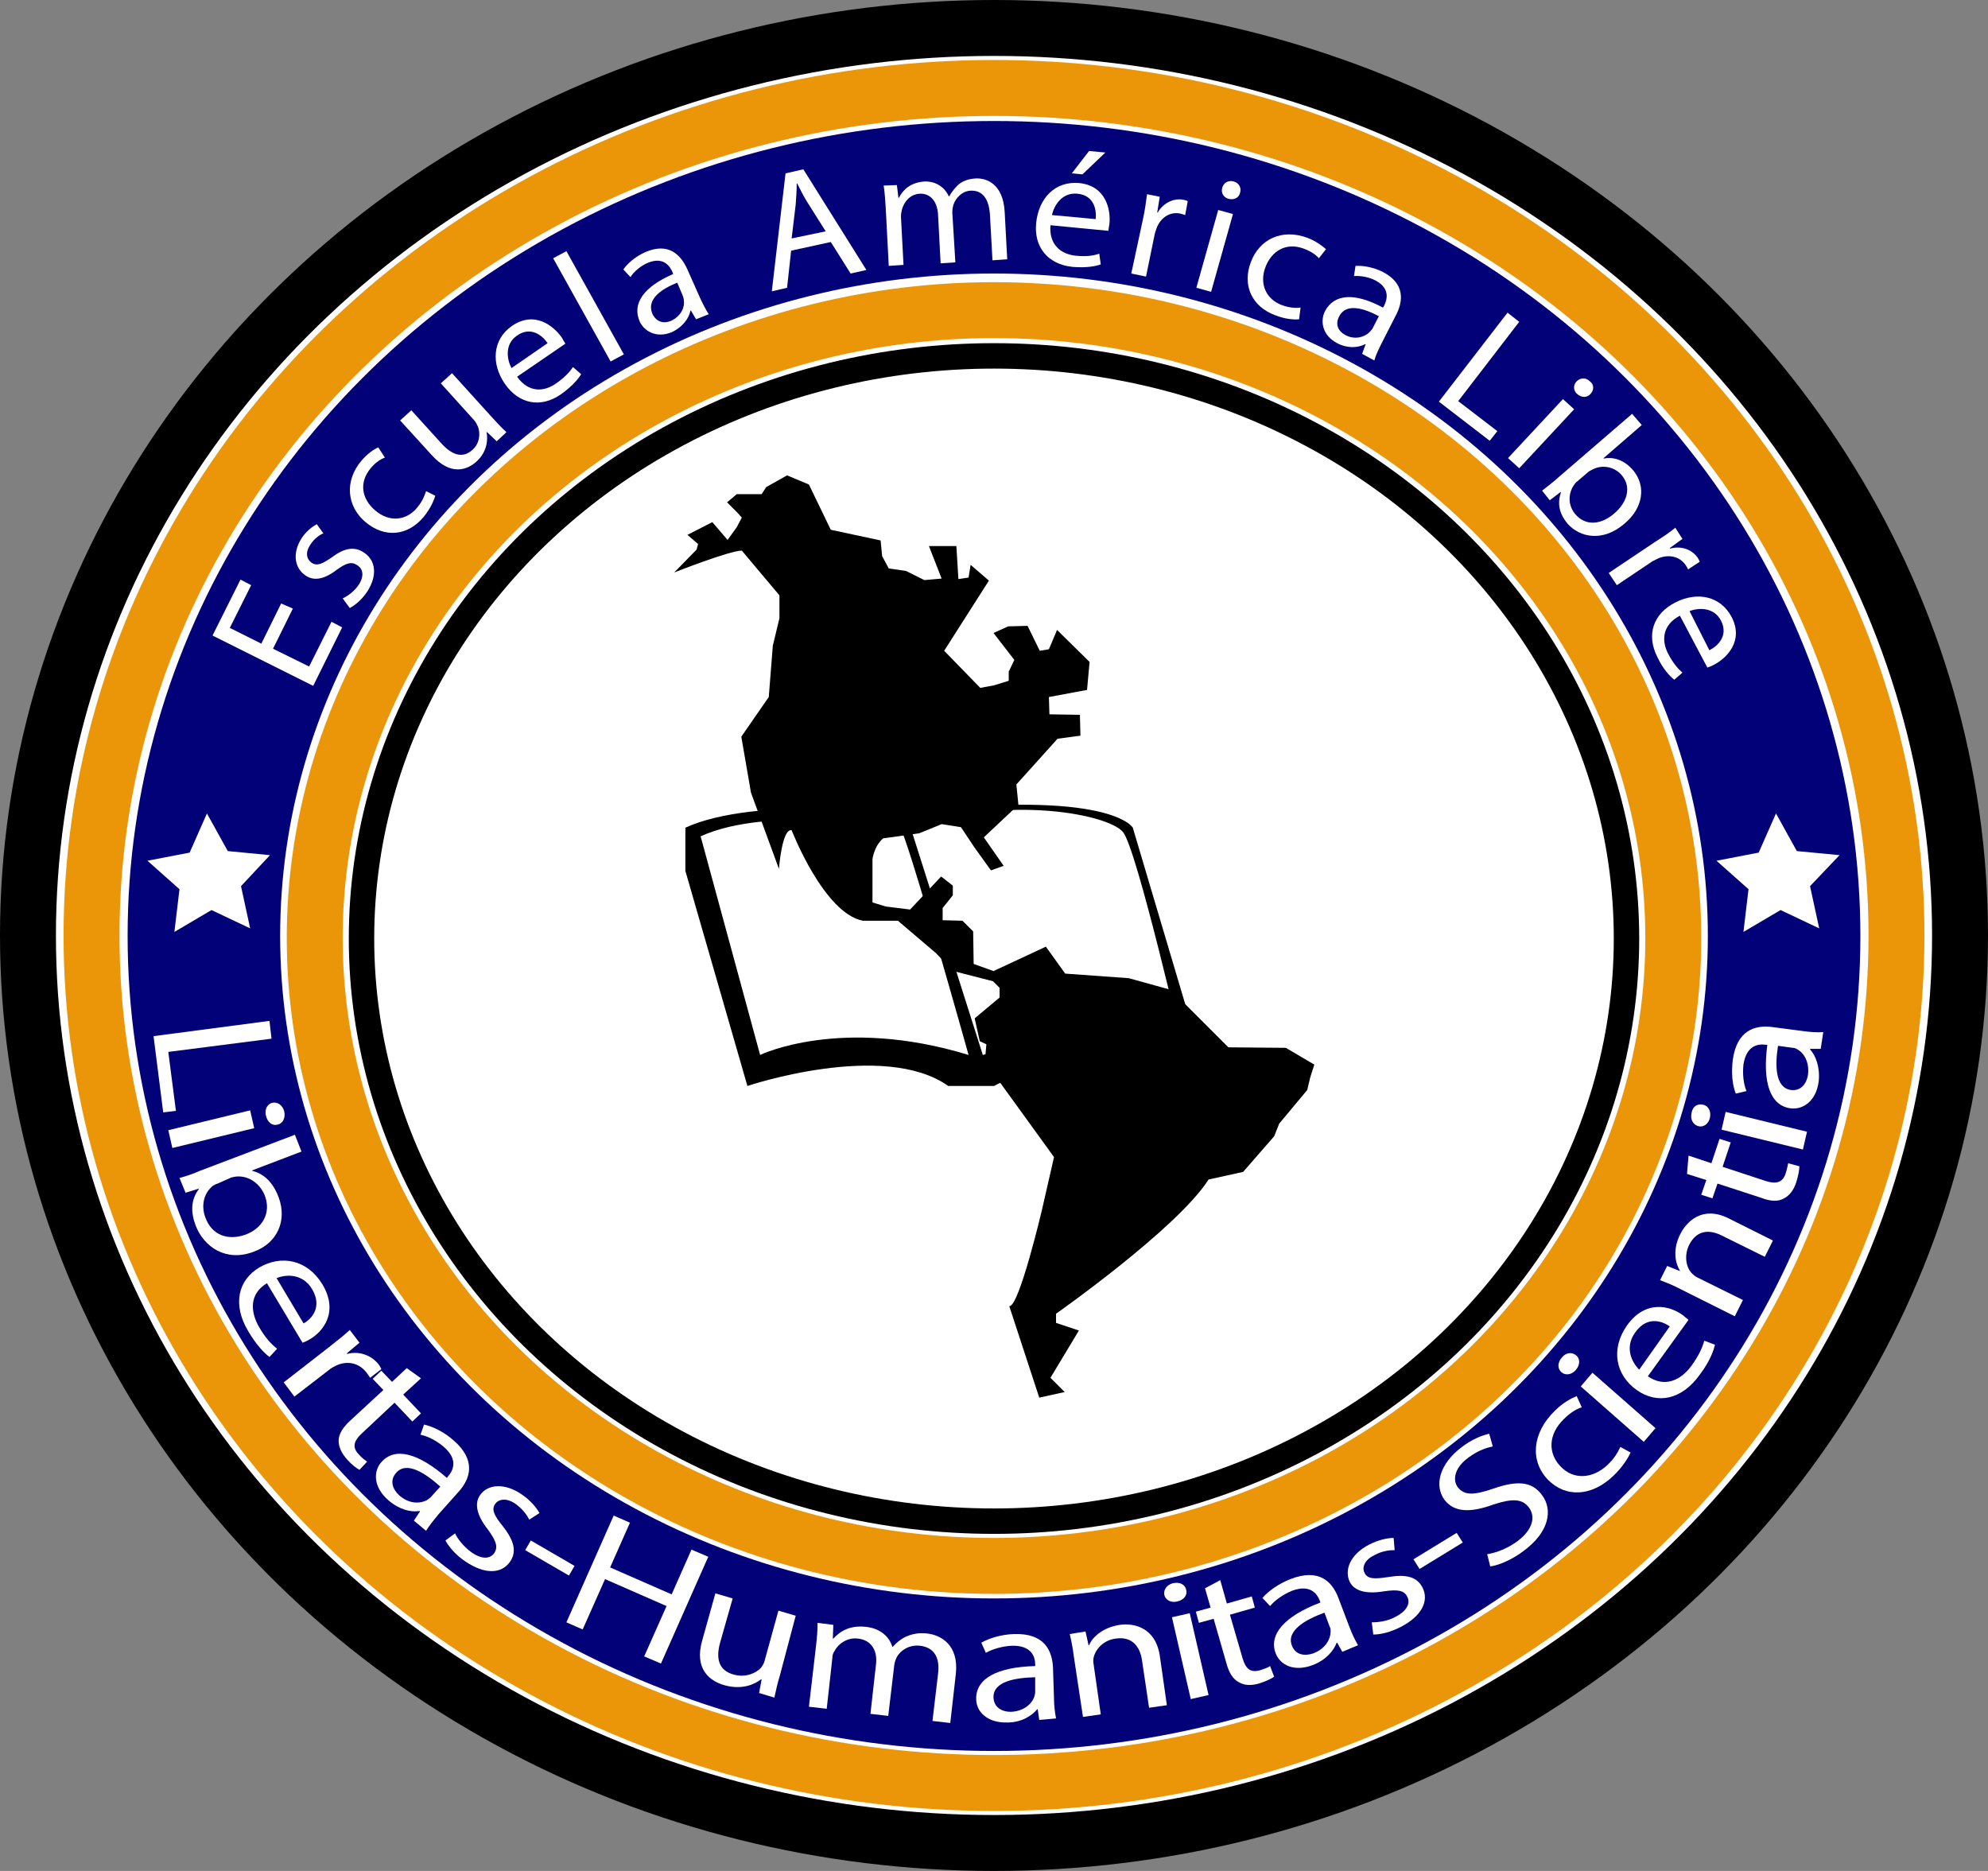
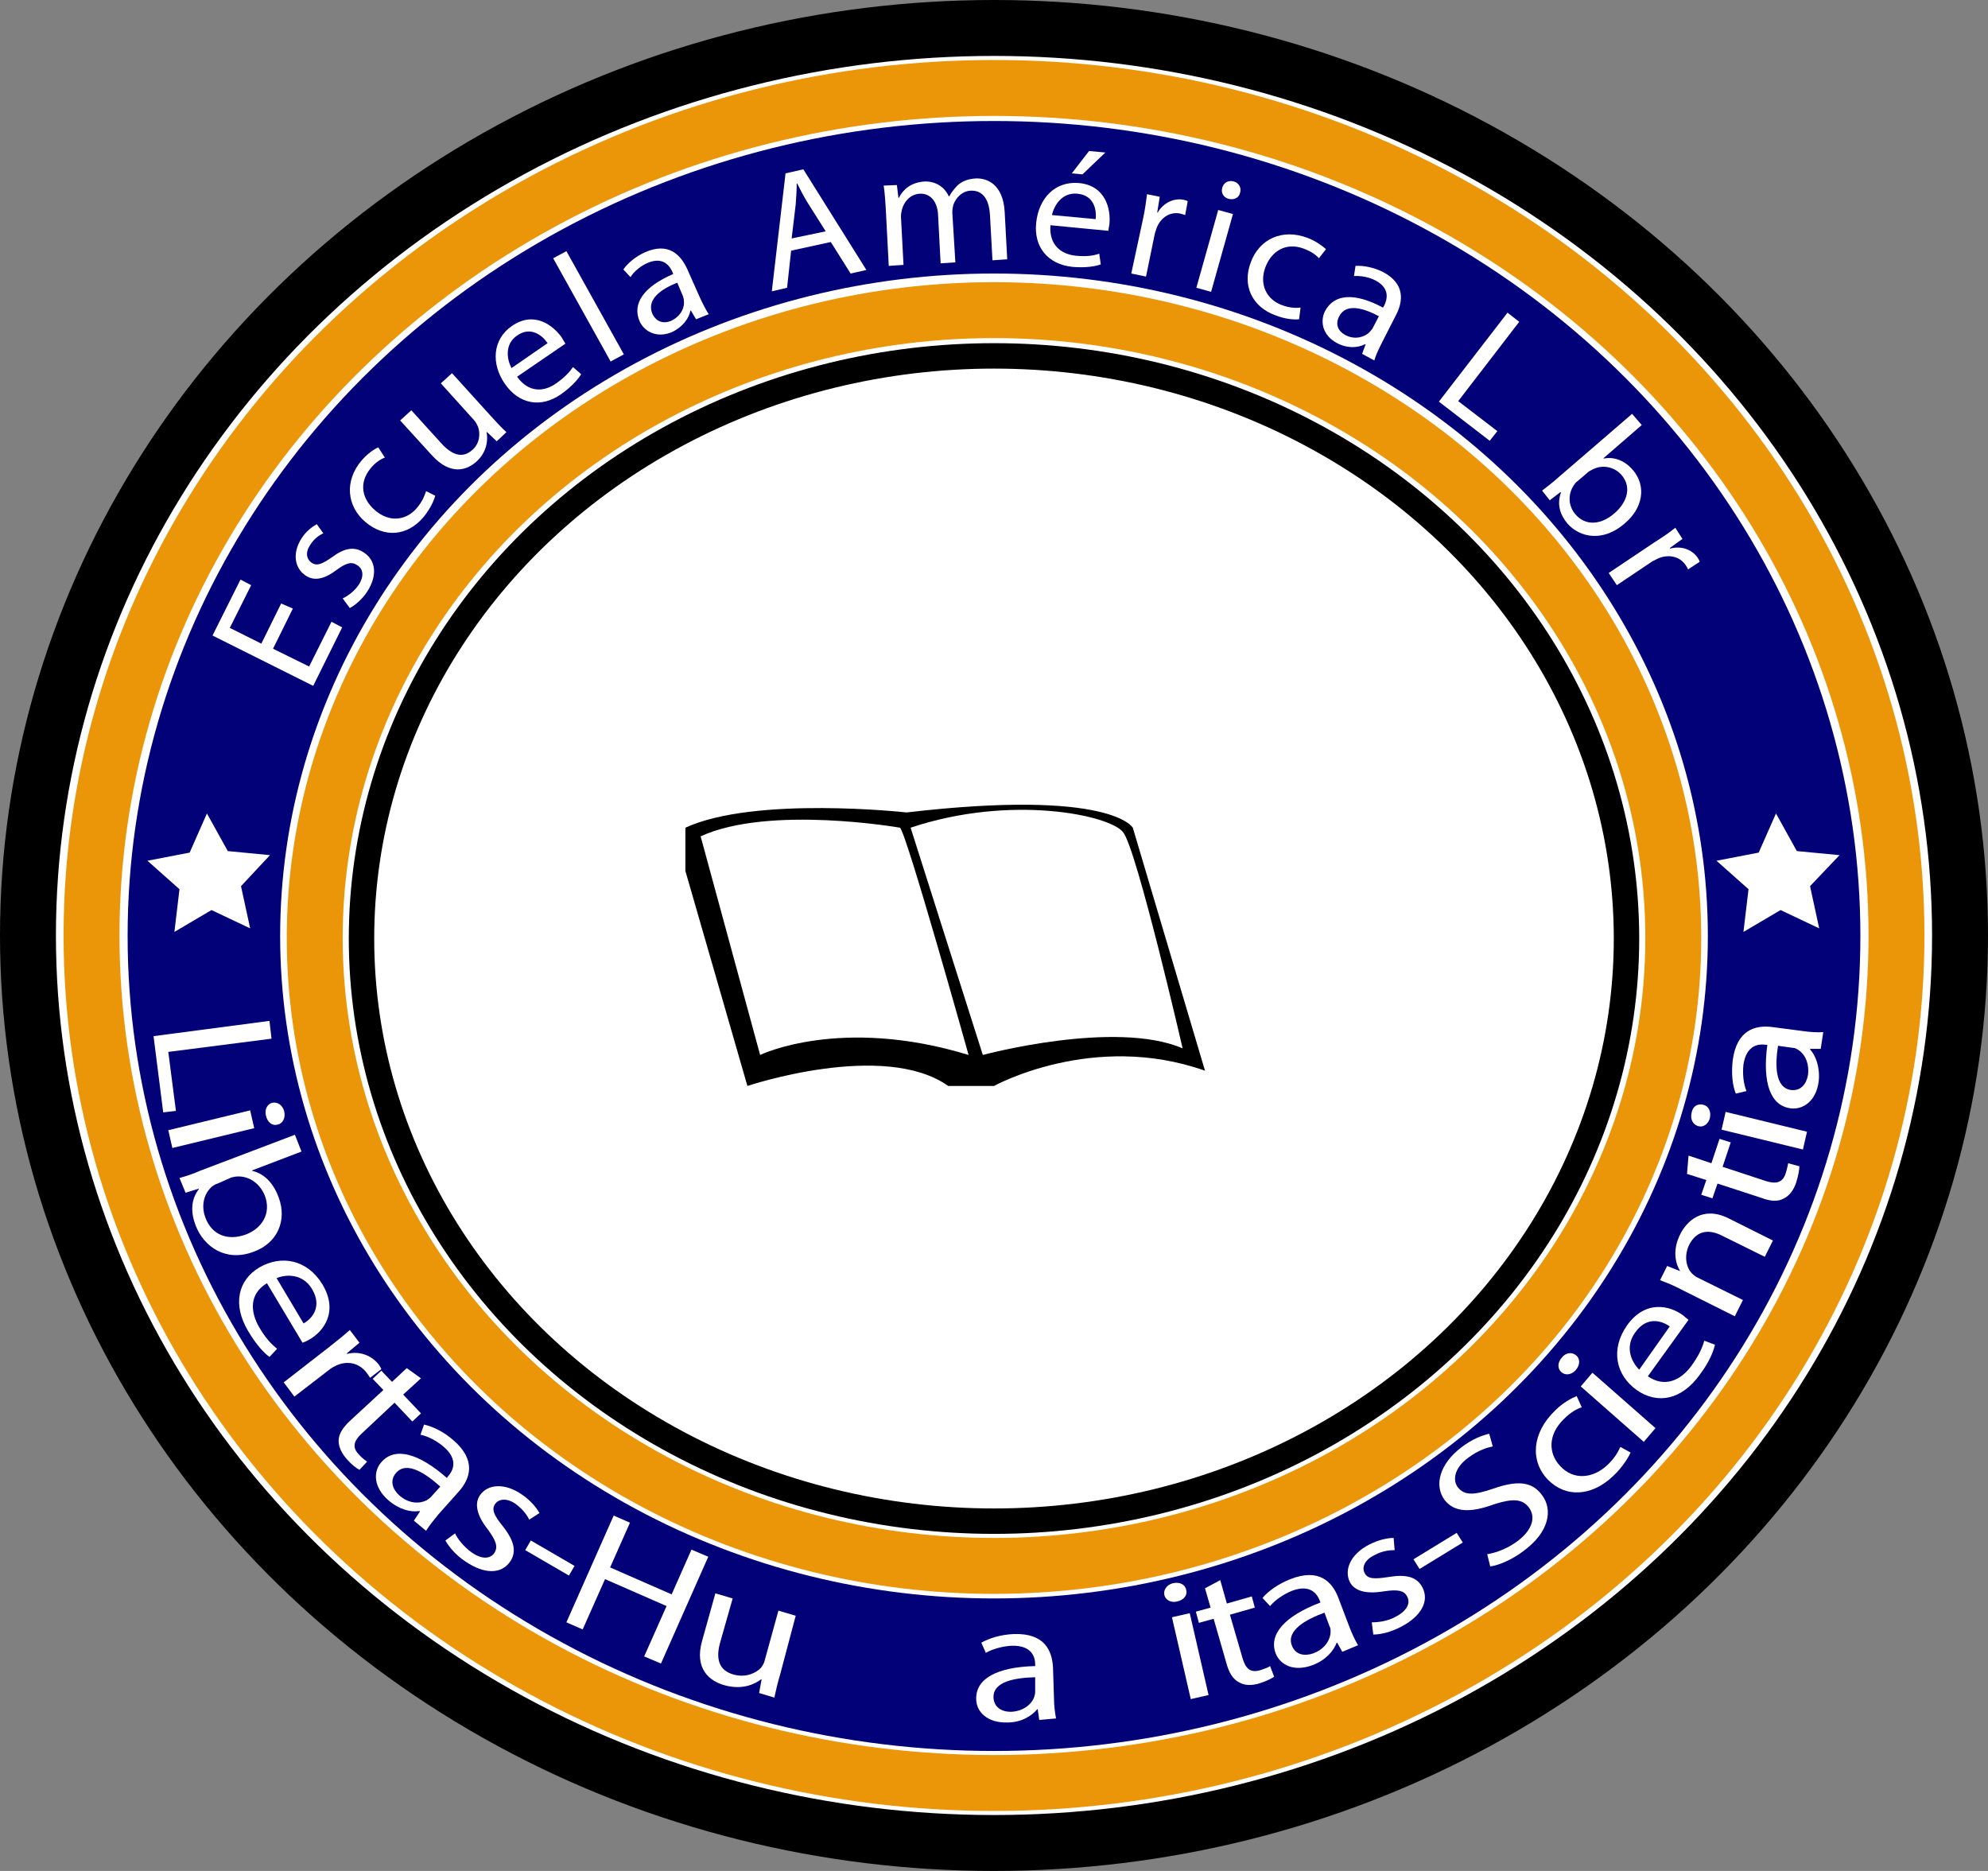
<svg xmlns="http://www.w3.org/2000/svg" version="1.1" id="Capa_1" x="0px" y="0px" viewBox="-200 123 391 368" enable-background="new -200 123 391 368" xml:space="preserve">
  <rect x="-200" y="123" width="391" height="368" fill="#808080" stroke="none" />
  <ellipse fill="#FFFFFF" stroke="#000000" stroke-miterlimit="10" cx="-4.5" cy="307" rx="190" ry="178.5" />
  <ellipse fill="none" cx="-8.3" cy="286.1" rx="140.5" ry="131.4" />
  <g>
    <g>
      <ellipse fill="none" stroke="#000000" stroke-width="11" stroke-miterlimit="10" cx="-4.5" cy="307" rx="190" ry="178.5" />
      <ellipse fill="none" stroke="#EB9608" stroke-width="11" stroke-miterlimit="10" cx="-4.5" cy="307" rx="177.5" ry="166.7" />
      <ellipse fill="none" stroke="#030178" stroke-width="30" stroke-miterlimit="10" cx="-4.5" cy="307.1" rx="155.4" ry="145.3" />
      <ellipse fill="none" stroke="#EB9608" stroke-width="11" stroke-miterlimit="10" cx="-4.5" cy="307.5" rx="133.6" ry="123.5" />
      <ellipse fill="none" stroke="#000000" stroke-width="5" stroke-miterlimit="10" cx="-4.5" cy="307.6" rx="124.4" ry="114.6" />
      <g>
        <g>
          <path fill="#FFFFFF" d="M-142.4,242.7l-3.9,7.9l7.1,3.5l4.4-8.8l2.1,1.1l-5.7,11.5l-19.8-9.9l5.5-11l2.1,1.1l-4.2,8.4l6.2,3.1      l3.9-7.9L-142.4,242.7z" />
          <path fill="#FFFFFF" d="M-132.6,240.7c0.9-0.4,2.3-1.4,3.1-2.6c1.2-1.8,0.9-3.2-0.2-3.9c-1.1-0.8-2.2-0.5-4.1,0.9      c-2.5,1.9-4.5,2.2-6.1,1.1c-2.1-1.4-2.7-4.3-0.8-7.3c0.9-1.4,2.1-2.3,3-2.8l1.3,1.8c-0.7,0.3-1.8,1-2.6,2.3      c-1,1.5-0.7,2.8,0.3,3.5c1.1,0.7,2.1,0.2,4-1.1c2.4-1.8,4.4-2.2,6.3-0.9c2.3,1.5,2.7,4.5,0.6,7.7c-1,1.5-2.3,2.6-3.4,3.2      L-132.6,240.7z" />
          <path fill="#FFFFFF" d="M-114.4,220.5c-0.2,0.8-0.9,2.5-2.3,4.2c-3.2,3.8-7.7,4.1-11.4,1c-3.7-3.1-4.2-8.1-0.8-12.1      c1.1-1.3,2.5-2.3,3.3-2.6l1.3,2c-0.8,0.3-1.8,0.9-2.8,2.1c-2.4,2.9-1.7,6.1,0.9,8.3c2.8,2.4,6.1,2,8.2-0.5      c1.1-1.3,1.5-2.4,1.8-3.3L-114.4,220.5z" />
          <path fill="#FFFFFF" d="M-103.4,204.9c1.1,1.2,2.1,2.3,3,3.1l-1.9,1.8l-1.9-1.8h-0.1c0.3,1.5,0.1,3.9-2,5.8      c-1.9,1.7-5.1,2.8-8.8-1.3l-6.2-6.8l2.2-2l5.9,6.5c2,2.2,4.1,3.1,6.1,1.3c1.5-1.3,1.6-3.3,1.1-4.6c-0.2-0.4-0.4-0.9-0.8-1.3      l-6.5-7.2l2.2-2L-103.4,204.9z" />
          <path fill="#FFFFFF" d="M-98.3,197.1c2.3,3.2,5.3,3,7.7,1.3c1.7-1.2,2.6-2.2,3.3-3.2l1.6,1.4c-0.6,1-1.8,2.4-3.9,3.9      c-4.1,2.9-8.4,1.9-11.1-2c-2.7-3.9-2.5-8.7,1.4-11.4c4.4-3,8.1-0.1,9.8,2.3c0.3,0.5,0.5,0.9,0.7,1.2L-98.3,197.1z M-92.3,190.5      c-1-1.5-3.3-3.4-6-1.5c-2.5,1.7-2,4.7-1.1,6.4L-92.3,190.5z" />
          <path fill="#FFFFFF" d="M-91.2,173.8l2.6-1.4l11.3,20.3l-2.6,1.4L-91.2,173.8z" />
          <path fill="#FFFFFF" d="M-63.1,185.8l-1-1.7h-0.1c-0.3,1.5-1.5,3.2-3.6,4.2c-3,1.3-5.5-0.1-6.4-2.1c-1.5-3.5,0.8-6.8,6.6-9.3      l-0.1-0.3c-0.5-1.2-1.8-3.2-4.9-1.9c-1.4,0.6-2.7,1.7-3.4,2.8l-1.4-1.5c0.9-1.3,2.5-2.6,4.3-3.4c4.6-2,7,0.5,8.3,3.4l2.4,5.4      c0.6,1.3,1.2,2.5,1.8,3.4L-63.1,185.8z M-66.8,178.6c-3,1.2-6.1,3.2-4.9,6.1c0.8,1.7,2.3,2,3.7,1.4c1.9-0.9,2.7-2.6,2.5-4      c0-0.3-0.1-0.6-0.2-0.9L-66.8,178.6z" />
          <path fill="#FFFFFF" d="M-44.4,172.3l-0.8,7.3l-3,0.7l2.7-23.2l3.5-0.8l12.4,19.8l-3.1,0.7l-3.9-6.2L-44.4,172.3z M-37.6,168.5      l-3.6-5.7c-0.8-1.3-1.4-2.5-2-3.7h-0.1c0,1.4-0.1,2.7-0.2,4.1l-0.8,6.7L-37.6,168.5z" />
          <path fill="#FFFFFF" d="M-25.8,163.8c-0.1-1.6-0.2-3-0.4-4.3l2.6-0.1l0.3,2.5h0.1c0.8-1.6,2.3-3,5-3.2c2.2-0.1,4,1.1,4.8,2.9      h0.1c0.5-0.9,1.1-1.6,1.7-2.2c0.9-0.8,2-1.2,3.5-1.3c2.2-0.1,5.4,1.1,5.7,6.6l0.5,9.3l-2.9,0.2l-0.5-9c-0.2-3-1.4-4.8-3.8-4.7      c-1.7,0.1-2.9,1.4-3.4,2.8c-0.1,0.4-0.2,0.9-0.2,1.5l0.6,9.8l-2.9,0.2l-0.5-9.5c-0.1-2.5-1.4-4.3-3.6-4.2      c-1.9,0.1-3.1,1.6-3.5,3.1c-0.1,0.4-0.2,0.9-0.2,1.4l0.5,9.5l-2.9,0.2L-25.8,163.8z" />
          <path fill="#FFFFFF" d="M6.6,167.3c-0.3,3.9,2.1,5.7,5,6c2.1,0.2,3.4,0,4.6-0.4l0.3,2.1c-1.1,0.4-2.9,0.7-5.5,0.5      c-5-0.5-7.7-4-7.2-8.7c0.5-4.8,3.7-8.2,8.4-7.8c5.3,0.5,6.3,5.2,6,8.1c-0.1,0.6-0.2,1-0.2,1.3L6.6,167.3z M15.5,166.1      c0.2-1.8-0.3-4.7-3.6-5c-3-0.3-4.6,2.3-5,4.2L15.5,166.1z M17.4,153l-4.5,4.3l-2.1-0.2l3.4-4.4L17.4,153z" />
          <path fill="#FFFFFF" d="M24.8,166.1c0.4-1.8,0.6-3.4,0.8-4.9l2.5,0.5l-0.5,3.1h0.1c1.1-1.9,3.2-2.9,5.1-2.5      c0.3,0.1,0.6,0.1,0.8,0.3l-0.5,2.7c-0.3-0.1-0.6-0.2-1-0.3c-2-0.4-3.8,0.8-4.6,2.8c-0.1,0.4-0.3,0.8-0.4,1.3l-1.7,8.3l-2.9-0.6      L24.8,166.1z" />
          <path fill="#FFFFFF" d="M35.3,179.6l4.3-15.3l2.9,0.8l-4.3,15.3L35.3,179.6z M43.9,160.9c-0.2,1-1.2,1.5-2.3,1.2      c-1-0.3-1.5-1.2-1.2-2.2s1.2-1.5,2.3-1.2C43.7,159,44.2,160,43.9,160.9z" />
          <path fill="#FFFFFF" d="M55.5,185.8c-0.9,0.1-2.7,0-4.7-0.8c-4.6-1.7-6.5-5.9-4.8-10.4c1.7-4.6,6.2-6.7,11.2-4.8      c1.6,0.6,2.9,1.6,3.6,2.2l-1.4,1.8c-0.5-0.6-1.4-1.3-3-1.9c-3.5-1.3-6.3,0.5-7.5,3.6c-1.3,3.4,0.2,6.4,3.2,7.5      c1.6,0.6,2.8,0.6,3.7,0.5L55.5,185.8z" />
          <path fill="#FFFFFF" d="M67.9,192.6l0.7-1.9h-0.1c-1.4,0.7-3.4,0.9-5.5-0.2c-2.9-1.5-3.4-4.3-2.4-6.3c1.8-3.4,5.8-3.7,11.4-0.7      l0.2-0.3c0.6-1.2,1.3-3.4-1.6-5c-1.3-0.7-3-1-4.3-0.9l0.3-2c1.6-0.1,3.6,0.3,5.4,1.2c4.4,2.3,4,5.8,2.5,8.6l-2.7,5.3      c-0.6,1.2-1.2,2.4-1.5,3.5L67.9,192.6z M71.2,185.2c-2.8-1.5-6.4-2.7-7.8,0c-0.9,1.7-0.1,3,1.2,3.7c1.9,1,3.7,0.4,4.7-0.5      c0.2-0.2,0.4-0.5,0.6-0.7L71.2,185.2z" />
          <path fill="#FFFFFF" d="M96.5,184.5l2.3,1.8l-12,15.6l7.7,5.9l-1.5,1.9L83,202L96.5,184.5z" />
-           <path fill="#FFFFFF" d="M96.6,213.1l10.8-11.6l2.2,2l-10.8,11.6L96.6,213.1z M112.8,200.5c-0.6,0.7-1.7,0.8-2.6,0      c-0.8-0.7-0.8-1.8-0.1-2.5c0.7-0.7,1.8-0.8,2.6,0C113.6,198.7,113.5,199.8,112.8,200.5z" />
          <path fill="#FFFFFF" d="M103.3,219.5c0.9-0.7,2.1-1.6,3.2-2.6l14.5-12.5l1.9,2.2l-7.5,6.5v0.1c2-0.4,4.1,0.3,5.8,2.3      c2.6,3.1,2,7.4-1.7,10.5c-4.3,3.7-8.8,2.7-11.2,0c-1.5-1.8-2.1-3.8-1.3-6.1l-0.1-0.1l-2.1,1.6L103.3,219.5z M110.2,217.7      c-0.3,0.2-0.5,0.5-0.7,0.8c-1.1,1.7-1.1,3.9,0.3,5.6c2,2.4,5.1,2.2,7.8-0.2c2.4-2.1,3.4-5.1,1.3-7.5c-1.3-1.5-3.6-2.1-5.6-1.1      c-0.3,0.2-0.7,0.3-1,0.6L110.2,217.7z" />
          <path fill="#FFFFFF" d="M125.5,229.6c1.6-1,2.9-1.9,4-2.8l1.4,2.2l-2.5,1.8l0.1,0.1c2.2-0.6,4.3,0.2,5.4,1.8      c0.2,0.3,0.3,0.5,0.4,0.8L132,235c-0.1-0.3-0.3-0.6-0.5-0.9c-1.2-1.7-3.3-2.1-5.3-1.3c-0.4,0.2-0.8,0.4-1.2,0.6l-7,4.7l-1.6-2.4      L125.5,229.6z" />
-           <path fill="#FFFFFF" d="M130.4,244.1c-3.4,1.8-3.7,4.8-2.3,7.5c1,1.9,1.9,2.9,2.8,3.7l-1.6,1.4c-0.9-0.7-2.2-2.1-3.3-4.4      c-2.3-4.5-0.8-8.6,3.5-10.8s8.9-1.3,11.1,2.9c2.4,4.7-1,8.1-3.6,9.4c-0.5,0.3-1,0.4-1.2,0.5L130.4,244.1z M136.2,250.9      c1.6-0.8,3.8-2.8,2.3-5.8c-1.4-2.7-4.4-2.6-6.2-1.9L136.2,250.9z" />
        </g>
        <g>
          <path fill="#FFFFFF" d="M-147,323.8l0.4,3.5l-20.3,2.6l1.5,11.6l-2.5,0.3l-1.9-15L-147,323.8z" />
          <path fill="#FFFFFF" d="M-166.9,345.3l16.1-3.9l0.8,3.5l-16.1,3.9L-166.9,345.3z M-145.4,344.2c-1,0.3-2-0.4-2.3-1.8      c-0.3-1.2,0.3-2.3,1.3-2.5s2,0.5,2.3,1.7C-143.8,342.9-144.4,344-145.4,344.2z" />
          <path fill="#FFFFFF" d="M-164.7,354.7c1.1-0.3,2.7-0.8,4-1.4l18.7-7.1l1.3,3.3l-9.7,3.7v0.1c2.2,0.5,4.1,2.2,5.2,5.2      c1.7,4.5-0.2,9-4.9,10.7c-5.5,2.1-9.8-1-11.4-5.1c-1-2.6-1-5.1,0.6-7.2v-0.1l-2.6,0.8L-164.7,354.7z M-157.2,355.8      c-0.4,0.1-0.7,0.3-1,0.5c-1.7,1.4-2.3,3.8-1.4,6.2c1.3,3.5,4.5,4.6,8,3.3c3.1-1.2,5-4.1,3.7-7.6c-0.9-2.3-3-3.9-5.4-3.8      c-0.3,0-0.8,0.1-1.2,0.2L-157.2,355.8z" />
          <path fill="#FFFFFF" d="M-147.5,375.4c-3.5,2.1-3.3,5.6-1.5,8.7c1.3,2.2,2.4,3.3,3.5,4.2l-1.5,1.6c-1.1-0.8-2.6-2.4-4.2-5.1      c-3.1-5.2-2-10,2.2-12.5c4.3-2.5,9.4-1.6,12.4,3.3c3.3,5.5,0.1,9.4-2.6,10.9c-0.5,0.3-1,0.5-1.3,0.6L-147.5,375.4z       M-140.3,383.3c1.7-0.9,3.7-3.3,1.7-6.7c-1.8-3.1-5.1-3-7-2.2L-140.3,383.3z" />
          <path fill="#FFFFFF" d="M-135.2,387.9c1.5-1.2,2.8-2.2,4-3.3l1.9,2.5l-2.5,2.1l0.1,0.1c2.3-0.6,4.7,0.2,6.2,2.1      c0.2,0.3,0.4,0.6,0.5,0.9l-2.2,1.7c-0.2-0.3-0.4-0.6-0.7-1c-1.5-2-3.9-2.4-6-1.4c-0.4,0.2-0.8,0.4-1.2,0.7l-7,5.4l-2.1-2.8      L-135.2,387.9z" />
          <path fill="#FFFFFF" d="M-117.2,394.1l-3.5,3.2l3.5,3.7l-1.7,1.6l-3.5-3.7l-6.5,6.1c-1.5,1.4-1.9,2.7-0.5,4.1      c0.6,0.7,1.2,1.1,1.6,1.4l-1.5,1.6c-0.6-0.3-1.5-1-2.4-2c-1.1-1.2-1.7-2.5-1.7-3.7c0-1.3,0.8-2.6,2.2-3.9l6.6-6.1l-2.1-2.2      l1.7-1.6l2.1,2.2l2.9-2.7L-117.2,394.1z" />
          <path fill="#FFFFFF" d="M-118.6,422.1l1.2-1.8l-0.1-0.1c-1.7,0.3-4-0.3-6.1-2.1c-3-2.6-3-5.7-1.4-7.5c2.6-3,7.2-1.9,12.9,3.1      l0.2-0.3c0.9-1,2.2-3.2-0.8-5.8c-1.4-1.2-3.1-2.1-4.6-2.4l0.7-2c1.8,0.4,4,1.5,5.8,3.1c4.5,3.9,3.3,7.5,1.1,10l-4.1,4.6      c-0.9,1.1-1.8,2.2-2.4,3.2L-118.6,422.1z M-113.4,415.4c-2.9-2.6-6.6-5.1-8.7-2.7c-1.3,1.5-0.7,3.2,0.6,4.4c1.9,1.7,4,1.7,5.4,1      c0.3-0.2,0.6-0.4,0.8-0.6L-113.4,415.4z" />
          <path fill="#FFFFFF" d="M-110.5,424.6c0.5,1.1,1.7,2.6,3.2,3.7c2.1,1.5,3.7,1.3,4.5,0.2c0.8-1.2,0.4-2.4-1.2-4.6      c-2.3-2.9-2.7-5.2-1.6-6.8c1.5-2.2,4.9-2.5,8.3-0.1c1.6,1.1,2.8,2.5,3.4,3.6l-2,1.3c-0.4-0.8-1.2-2-2.7-3.1c-1.7-1.2-3.3-1-4,0      c-0.8,1.1-0.2,2.3,1.5,4.4c2.2,2.8,2.8,5,1.4,7c-1.7,2.4-5,2.5-8.8-0.1c-1.8-1.2-3.1-2.7-3.9-4.1L-110.5,424.6z" />
          <path fill="#FFFFFF" d="M-87,431l-1.1,1.9l-8.6-5l1.1-1.9L-87,431z" />
          <path fill="#FFFFFF" d="M-76.1,422.5l-3.9,8.8l12.1,5.3l3.9-8.8l3.3,1.4l-9.3,21l-3.3-1.4l4.4-9.9l-12.1-5.3l-4.4,9.9l-3.2-1.4      l9.3-21L-76.1,422.5z" />
          <path fill="#FFFFFF" d="M-46.6,452.5c-0.5,1.6-0.8,3.1-1.1,4.4l-3-0.9l0.5-2.7h-0.1c-1.3,1-3.7,2.1-7.1,1.2      c-3-0.8-6.1-3.2-4.5-8.8l2.6-9.3l3.4,1l-2.5,8.8c-0.8,3-0.3,5.4,2.8,6.2c2.3,0.6,4.3-0.3,5.3-1.4c0.3-0.4,0.6-0.9,0.7-1.4      l2.7-9.8l3.4,1L-46.6,452.5z" />
-           <path fill="#FFFFFF" d="M-39.5,446.7c0.2-1.7,0.3-3.1,0.3-4.5l3.1,0.4l-0.1,2.7h0.1c1.3-1.4,3.2-2.7,6.5-2.3      c2.7,0.3,4.5,1.9,5.1,3.9h0.1c0.7-0.8,1.6-1.5,2.4-1.9c1.3-0.6,2.6-0.9,4.4-0.7c2.6,0.3,6.2,2.2,5.6,7.9l-1.1,9.7l-3.5-0.4      l1.1-9.3c0.4-3.2-0.8-5.2-3.6-5.5c-2-0.2-3.7,0.8-4.5,2.2c-0.2,0.4-0.4,0.9-0.5,1.5l-1.2,10.1l-3.5-0.4l1.1-9.8      c0.3-2.6-0.9-4.7-3.5-5c-2.2-0.3-4,1.1-4.7,2.5c-0.3,0.4-0.4,0.9-0.4,1.4l-1.1,9.9l-3.5-0.4L-39.5,446.7z" />
          <path fill="#FFFFFF" d="M4.4,461.3l-0.3-2.1H4c-1.1,1.3-3.1,2.6-5.9,2.6c-4,0.1-6.1-2.2-6.1-4.6c-0.1-4,4-6.3,11.6-6.5v-0.3      c0-1.4-0.6-3.8-4.6-3.7c-1.8,0.1-3.7,0.6-5.1,1.4l-0.9-2c1.6-0.9,3.9-1.6,6.4-1.7c6-0.2,7.5,3.2,7.7,6.5l0.2,6.2      c0,1.4,0.2,2.8,0.4,3.9L4.4,461.3z M3.6,452.9c-3.9,0.1-8.3,0.8-8.2,4c0.1,1.9,1.6,2.8,3.4,2.8c2.5-0.1,4.1-1.5,4.6-2.9      c0.1-0.3,0.2-0.7,0.2-1V452.9z" />
-           <path fill="#FFFFFF" d="M11.2,448.8c-0.2-1.7-0.5-3.1-0.8-4.4l3.1-0.5l0.6,2.7h0.1c0.7-1.7,2.8-3.5,6-4c2.7-0.4,7,0.4,7.9,6      l1.4,9.8l-3.5,0.5l-1.4-9.4c-0.4-2.6-1.9-4.7-5.2-4.2c-2.3,0.3-3.9,2-4.3,3.7c-0.1,0.4-0.1,0.9,0,1.4l1.4,9.8l-3.5,0.5      L11.2,448.8z" />
          <path fill="#FFFFFF" d="M33.3,435.7c0.3,1-0.4,2-1.8,2.3c-1.2,0.3-2.3-0.3-2.5-1.3s0.5-2,1.7-2.3      C32.1,434.1,33.1,434.7,33.3,435.7z M34.2,457.2l-3.7-16.1l3.5-0.8l3.7,16.1L34.2,457.2z" />
          <path fill="#FFFFFF" d="M40,433.8l1.3,4.6l4.9-1.4l0.6,2.2l-4.9,1.4l2.5,8.6c0.6,2,1.5,2.9,3.5,2.3c0.9-0.3,1.5-0.5,1.9-0.8      l0.8,2.1c-0.6,0.4-1.6,0.9-2.9,1.3c-1.6,0.5-3,0.4-4-0.2c-1.2-0.6-2-1.9-2.5-3.8l-2.5-8.7l-2.9,0.8l-0.6-2.2l2.9-0.8l-1.1-3.8      L40,433.8z" />
          <path fill="#FFFFFF" d="M64,447.9l-1-1.8h-0.1c-0.6,1.6-2.1,3.4-4.7,4.4c-3.7,1.4-6.4,0-7.3-2.3c-1.4-3.7,1.7-7.3,8.8-10      l-0.1-0.3c-0.5-1.3-1.8-3.4-5.5-2c-1.7,0.7-3.3,1.8-4.3,3l-1.5-1.6c1.2-1.4,3.2-2.8,5.5-3.7c5.6-2.2,8.2,0.5,9.4,3.6l2.2,5.8      c0.5,1.3,1.1,2.6,1.7,3.6L64,447.9z M60.5,440.2c-3.6,1.3-7.6,3.5-6.4,6.5c0.7,1.8,2.5,2.1,4.2,1.5c2.4-0.9,3.4-2.8,3.4-4.3      c0-0.3,0-0.7-0.2-1L60.5,440.2z" />
          <path fill="#FFFFFF" d="M69.8,442.1c1.2,0,3.1-0.2,4.7-1.1c2.3-1.2,2.9-2.7,2.3-3.9c-0.6-1.3-1.9-1.5-4.6-1.1      c-3.6,0.6-5.8-0.1-6.7-1.8c-1.2-2.4,0.1-5.5,3.8-7.4c1.8-0.9,3.5-1.3,4.8-1.3l0.2,2.4c-0.9,0-2.4,0.1-4,1      c-1.9,0.9-2.5,2.4-1.9,3.5c0.6,1.2,1.9,1.2,4.6,0.8c3.5-0.6,5.7-0.1,6.8,2.1c1.3,2.6-0.2,5.6-4.3,7.7c-1.9,1-3.9,1.5-5.4,1.5      L69.8,442.1z" />
          <path fill="#FFFFFF" d="M86.5,424.5l1.2,1.9l-8.5,5.2l-1.2-1.9L86.5,424.5z" />
          <path fill="#FFFFFF" d="M92.5,428.7c1.8-0.3,4-1.1,6-2.6c2.9-2.2,3.6-4.7,2.2-6.6c-1.3-1.7-3.2-1.8-6.9-0.6      c-4.4,1.6-7.7,1.7-9.7-0.9c-2.1-2.9-0.9-7.1,3.3-10.3c2.2-1.7,4.2-2.4,5.5-2.7l0.7,2.5c-1,0.2-2.8,0.7-4.8,2.2      c-3,2.2-3,4.6-2.1,5.8c1.3,1.7,3.2,1.6,7,0.3c4.6-1.6,7.6-1.5,9.6,1.3c2.1,2.8,1.5,7.2-3.7,11c-2.1,1.6-4.8,2.8-6.5,3      L92.5,428.7z" />
          <path fill="#FFFFFF" d="M120.7,408.7c-0.4,0.9-1.5,2.8-3.4,4.6c-4.3,4.1-9.4,4.3-12.9,0.7c-3.5-3.7-3.1-9.2,1.5-13.6      c1.5-1.5,3.2-2.4,4.2-2.8l1,2.2c-0.9,0.3-2.1,0.9-3.5,2.3c-3.2,3.1-3.1,6.8-0.7,9.3c2.6,2.8,6.4,2.4,9.2-0.2      c1.5-1.4,2.1-2.6,2.6-3.6L120.7,408.7z" />
          <path fill="#FFFFFF" d="M110,389.6c0.8,0.6,0.8,1.9-0.1,2.9c-0.8,0.9-2,1.1-2.8,0.4s-0.8-1.9,0.1-2.9      C108,389,109.2,388.9,110,389.6z M123.3,406.6l-12.4-10.9l2.3-2.7l12.4,10.9L123.3,406.6z" />
          <path fill="#FFFFFF" d="M124.1,393.7c3.3,2.3,6.5,0.8,8.6-2.1c1.5-2.1,2.1-3.5,2.5-4.9l2.1,0.8c-0.3,1.3-1.1,3.4-3,5.9      c-3.5,4.9-8.3,5.9-12.4,3s-5.2-8-1.9-12.7c3.7-5.2,8.6-3.8,11-2c0.5,0.4,0.8,0.7,1.1,0.9L124.1,393.7z M128.4,383.9      c-1.5-1.1-4.5-2.1-6.8,1.2c-2.1,2.9-0.7,5.8,0.8,7.3L128.4,383.9z" />
          <path fill="#FFFFFF" d="M130.6,376.6c-1.5-0.8-2.8-1.3-4.1-1.8l1.4-2.8l2.5,1v-0.1c-1-1.6-1.4-4.3,0.1-7.2      c1.2-2.4,4.3-5.6,9.4-3.1l8.8,4.4l-1.6,3.2l-8.5-4.2c-2.4-1.2-4.9-1.1-6.4,1.9c-1,2.1-0.6,4.4,0.6,5.6c0.3,0.3,0.7,0.6,1.1,0.8      l8.9,4.4l-1.6,3.2L130.6,376.6z" />
          <path fill="#FFFFFF" d="M132.1,350.3l4.5,1.5l1.6-4.8l2.2,0.7l-1.6,4.8l8.5,2.8c1.9,0.6,3.3,0.4,3.9-1.5c0.3-0.9,0.4-1.6,0.5-2      l2.2,0.6c0,0.7-0.2,1.8-0.6,3.1c-0.5,1.6-1.4,2.7-2.4,3.2c-1.2,0.7-2.7,0.6-4.5-0.1l-8.6-2.8l-1,2.9l-2.2-0.7l1-2.9l-3.8-1.2      L132.1,350.3z" />
          <path fill="#FFFFFF" d="M135,340.3c1,0.2,1.6,1.3,1.3,2.6c-0.3,1.2-1.3,1.9-2.3,1.6s-1.6-1.3-1.3-2.6      C132.9,340.6,133.9,340,135,340.3z M154.6,349.1l-16-3.9l0.8-3.5l16,3.9L154.6,349.1z" />
          <path fill="#FFFFFF" d="M158.1,329.3H156v0.1c1.1,1.2,2,3.5,1.7,6.3c-0.5,3.9-3.1,5.6-5.5,5.3c-4-0.5-5.6-5-4.6-12.5h-0.3      c-1.4-0.2-3.8,0-4.4,3.9c-0.2,1.8,0,3.8,0.6,5.2l-2.1,0.5c-0.7-1.7-0.9-4.1-0.6-6.6c0.8-5.9,4.4-6.9,7.7-6.5l6.1,0.8      c1.4,0.2,2.8,0.3,4,0.2L158.1,329.3z M149.7,328.7c-0.6,3.8-0.6,8.3,2.6,8.7c1.9,0.2,3-1.2,3.3-3c0.3-2.5-0.8-4.3-2.1-5      c-0.3-0.2-0.6-0.3-0.9-0.3L149.7,328.7z" />
        </g>
        <polygon fill="#FFFFFF" points="-150.8,305.6 -158.4,302 -165.7,306.3 -164.7,297.9 -171,292.3 -162.7,290.7 -159.3,283      -155.2,290.4 -146.9,291.2 -152.6,297.3    " />
        <polygon fill="#FFFFFF" points="157.8,305.6 150.2,302 142.9,306.3 143.9,297.9 137.6,292.3 145.9,290.7 149.3,283 153.4,290.4      161.8,291.2 156,297.3    " />
      </g>
    </g>
    <g>
      <line fill="none" x1="-65.2" y1="285.8" x2="-65.2" y2="294.3" />
      <g>
        <path d="M-65.2,285.8v8.5l12.2,42.3c0,0,26.8-9,39.5,0h9c0,0,19.5-10.8,41.5-3l-14.2-47.8c0,0-4.2-7.7-44.5-3     C-21.7,282.8-51.5,279.5-65.2,285.8z" />
        <path fill="#FFFFFF" d="M-62.2,287.5l11.7,43c0,0,15.8-7.7,41,0c0,0-12.3-44-13.5-44.7C-23,285.8-48.7,281.3-62.2,287.5z" />
        <path fill="#FFFFFF" d="M-20.9,285.8l14.2,44.7c0,0,26-7,39.3-1.3c0,0-9-39.1-11.7-42.5C18.3,283.3-1.2,279.2-20.9,285.8z" />
      </g>
-       <path d="M-67.4,235.6c0,0,10.9-4.3,13.3-4.3l7.4,8.8v4.5L-48,250l-0.8,10.1l-5.4,7.8l1.9,11l5.5,15c0,0,0.6-8,2.5-7.6    c0,0,6.3,16.3,14,17.8h6.9l7.4,6.3l3.5,3.6l7.8,2l1.3,1.3v1.9l-4.9,4.1l1,4.5l1.3,0.6l-0.3,3.4l12.6,17.4l1,1.4l-2.4,10.5    c0,0-4.5,19.1-6.4,18.8l5.9,18l5-1.1L6.6,394l5.6-9.3l-4.5-1.5v-1.8c0,0,23.9-16.8,30-26.4l6.8-1.5l6.1-7l1-2.5l5.5-6.6l0.6-2.5    l0.8-2.5l-5.6-3.3L41.6,329l-11.3-11.3l-8.3-2.3l-12.5-0.9l-3.8-5.3L-4.6,314l-3.9-1.4l-0.1-6.4l-2.1-2.1l-3.9-0.1v-2.4l2-2.5    v-1.9l-2.3-1.8l-6.1,6.5l-4.8-0.6l-2.6-0.8V292c0,0,0.3-2.6,2.1-4.1l7.1-1l4.4-1.8l3.8,0.6l2.6,3.9l3.3,4.6l2.5-0.9l-3.9-5.6    l6.8-6.4l-0.4-4l8.1-9l4.5-0.6l-0.1-4.1l-6-0.1l-0.1-3.4l7.5-1.4l0.5-5.5l-6.4-6.3l-1.6,3.8L4.5,251l-2.4-4.9l-3.8,0.1l-2.9,1.3    l4.1,5.3l-1.1,2.3v1.8l-2.9,0.9l-2.7,0.5l-7.1-7.3l8.8-13.8l-3.6-3.1l-0.4,2.5l-2,0.3l-0.4-6.5h-5.4l2.5,6.4l-3.4,0.3l-3.6-1.8    l-3.4-0.5l-1.3-2.4l-0.3-3.1l-9.8-2.1l-4.3-8.9l-4.3-1.8l-4.1,2.3l-0.9,1.4h-4.9l-1.9,1.6l2,2l0.9,1l-1,1.9l-1.8,2.5l-3-3.5    l-4.9,2.5l2.1,1.8l-0.3,1.1L-67.4,235.6z" />
    </g>
  </g>
</svg>